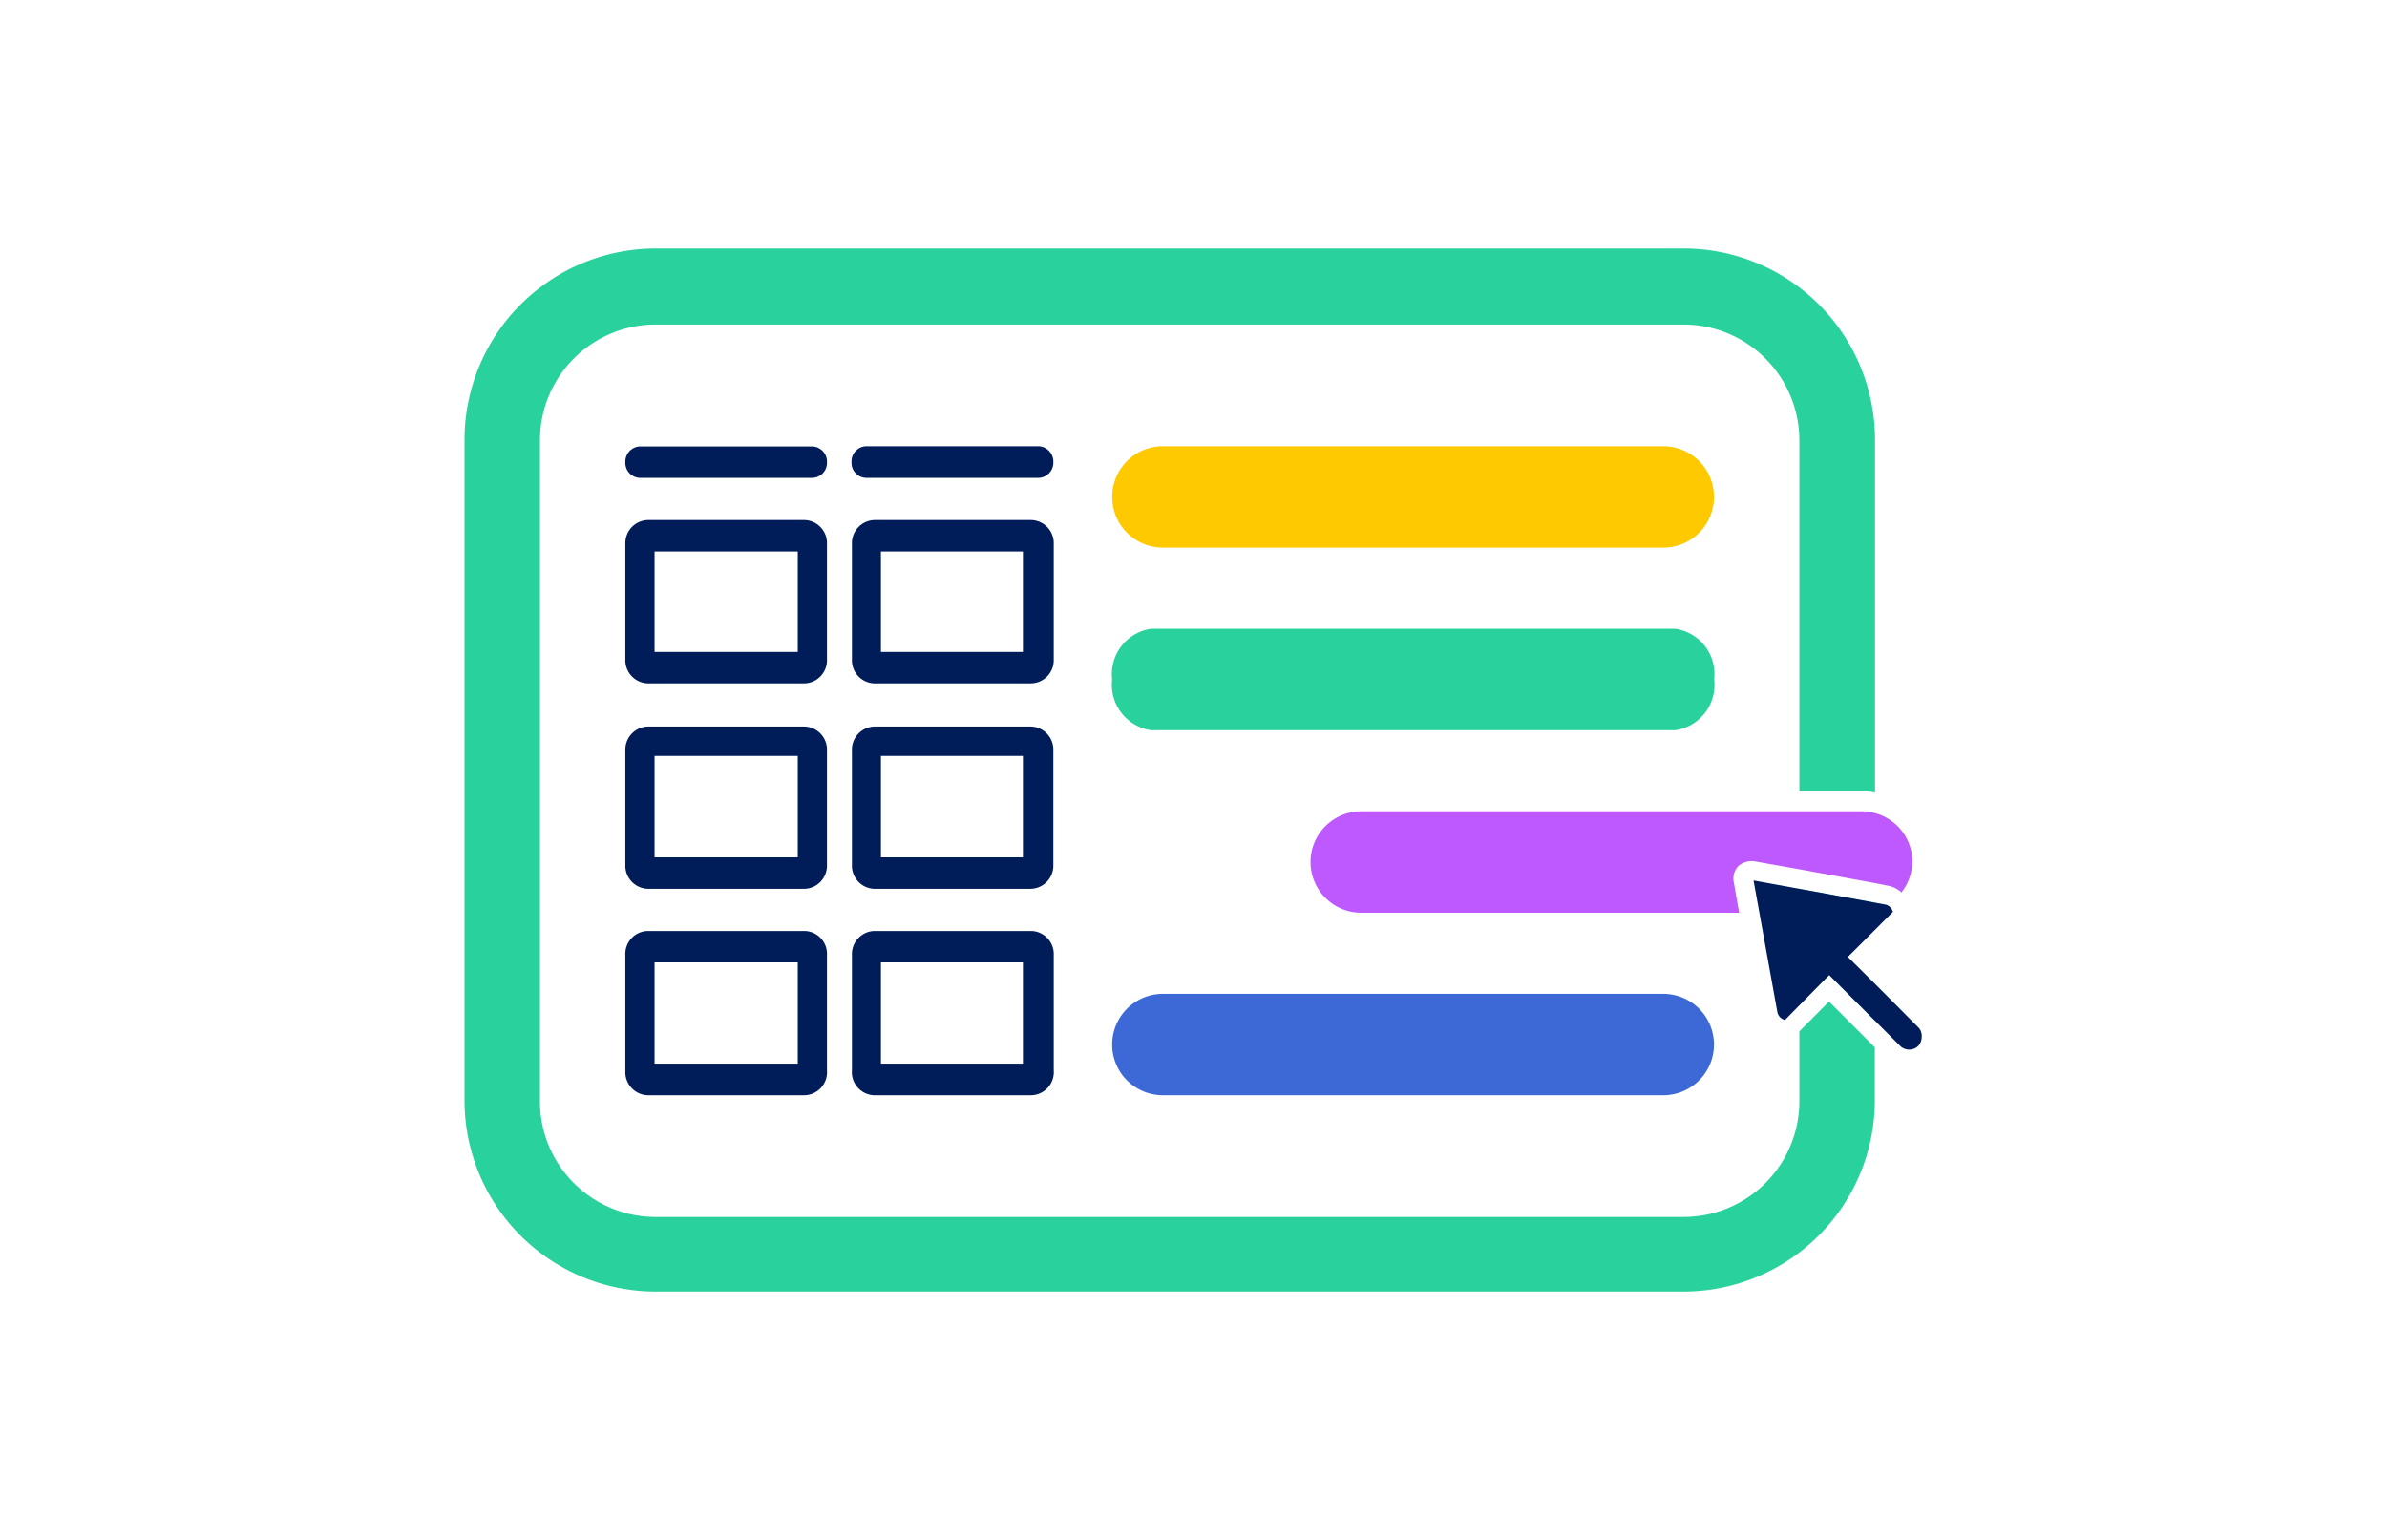
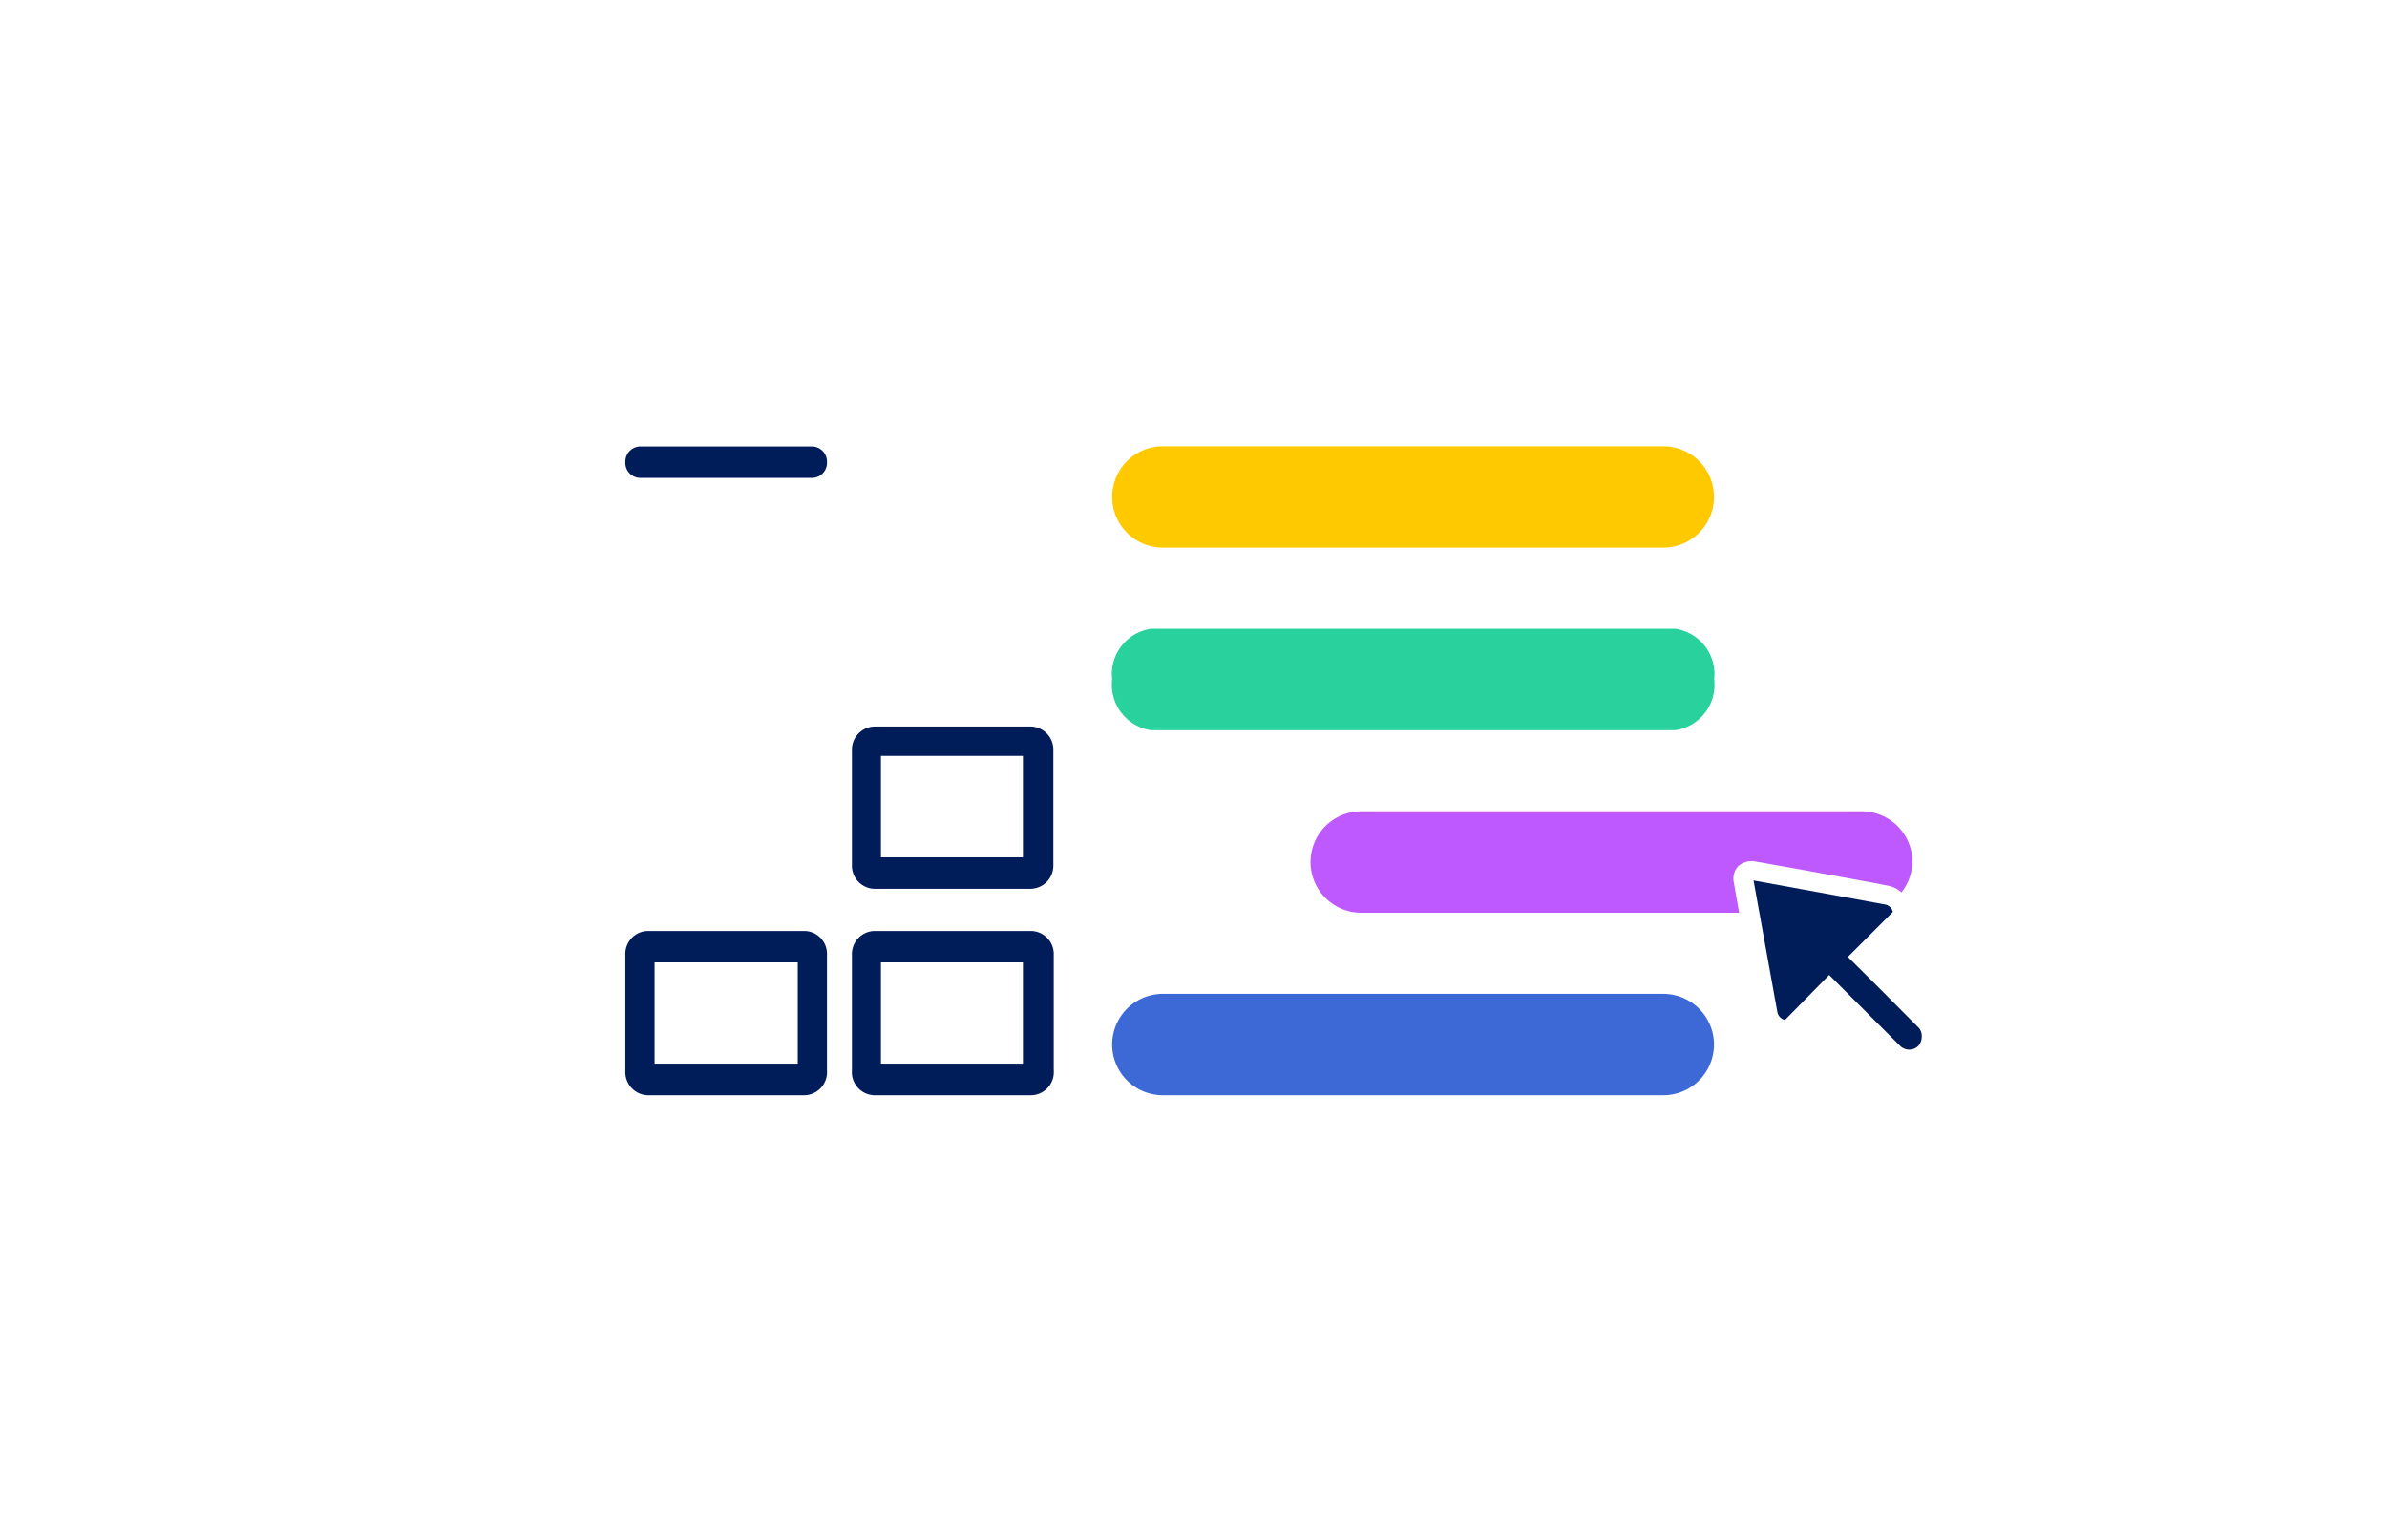
<svg xmlns="http://www.w3.org/2000/svg" id="Layer_1" data-name="Layer 1" viewBox="0 0 117.68 75.94">
  <defs>
    <style>.cls-1{fill:#29d19c;}.cls-2{fill:#bd59ff;}.cls-3{fill:#001c59;}.cls-4{fill:#3d69d6;}.cls-5{fill:#ffc900;}</style>
  </defs>
-   <path class="cls-1" d="M88.72,43.83v5.7l1.46-1.46,2.26,2.26V48.55l-1.38-1.37,1.38-1.38V44.51ZM91.79,39a2.41,2.41,0,0,1,.65.08V21.68A9.44,9.44,0,0,0,83,12.25H32.32a9.44,9.44,0,0,0-9.42,9.43V54.27a9.43,9.43,0,0,0,9.42,9.41H83a9.44,9.44,0,0,0,9.43-9.41V51.64l-2.26-2.26-1.46,1.47v3.42A5.71,5.71,0,0,1,83,60H32.32a5.7,5.7,0,0,1-5.7-5.69V21.68A5.71,5.71,0,0,1,32.32,16H83a5.72,5.72,0,0,1,5.71,5.71V39Z" />
  <path class="cls-2" d="M94.28,42.46A2.49,2.49,0,0,1,93.74,44a1.3,1.3,0,0,0-.65-.33l-.65-.13-3.72-.68-2.2-.39a1,1,0,0,0-.82.23.9.9,0,0,0-.22.82L85.74,45H67.11a2.5,2.5,0,1,1,0-5H91.79a2.43,2.43,0,0,1,.65.09A2.48,2.48,0,0,1,94.28,42.46Z" />
  <path class="cls-3" d="M94.74,51.12a.66.66,0,0,1-.17.45.64.64,0,0,1-.89,0l-3.5-3.5L88,50.29a.51.51,0,0,1-.37-.36l-1.18-6.52,2.31.42,3.72.68.49.09a.5.5,0,0,1,.35.36l-.84.84-1.38,1.38,1.38,1.37,2.13,2.14A.61.61,0,0,1,94.74,51.12Z" />
  <path class="cls-4" d="M82,54H57.33a2.5,2.5,0,0,1,0-5H82a2.5,2.5,0,0,1,0,5Z" />
  <path class="cls-1" d="M82.6,36H56.74a2.26,2.26,0,0,1-1.91-2.5A2.26,2.26,0,0,1,56.74,31H82.6a2.26,2.26,0,0,1,1.91,2.49A2.26,2.26,0,0,1,82.6,36Z" />
  <path class="cls-5" d="M82,27H57.33a2.5,2.5,0,0,1,0-5H82a2.5,2.5,0,0,1,0,5Z" />
-   <path class="cls-3" d="M50.83,33.69H43.08A1.14,1.14,0,0,1,42,32.51V26.82a1.14,1.14,0,0,1,1.1-1.18h7.75a1.14,1.14,0,0,1,1.1,1.18v5.69A1.14,1.14,0,0,1,50.83,33.69Zm-7.4-1.55h7V27.19h-7Z" />
-   <path class="cls-3" d="M51.21,23.56H42.7a.74.74,0,0,1-.72-.77A.75.75,0,0,1,42.7,22h8.51a.76.76,0,0,1,.72.78A.75.75,0,0,1,51.21,23.56Z" />
  <path class="cls-3" d="M50.83,43.82H43.08A1.14,1.14,0,0,1,42,42.64V37a1.14,1.14,0,0,1,1.1-1.18h7.75A1.14,1.14,0,0,1,51.93,37v5.69A1.14,1.14,0,0,1,50.83,43.82Zm-7.4-1.55h7v-5h-7Z" />
  <path class="cls-3" d="M50.83,54H43.08A1.14,1.14,0,0,1,42,52.77V47.08a1.14,1.14,0,0,1,1.1-1.18h7.75a1.14,1.14,0,0,1,1.1,1.18v5.69A1.14,1.14,0,0,1,50.83,54Zm-7.4-1.56h7V47.45h-7Z" />
-   <path class="cls-3" d="M39.68,33.69H31.92a1.14,1.14,0,0,1-1.09-1.18V26.82a1.14,1.14,0,0,1,1.09-1.18h7.76a1.14,1.14,0,0,1,1.09,1.18v5.69A1.14,1.14,0,0,1,39.68,33.69Zm-7.41-1.55h7.06V27.19H32.27Z" />
  <path class="cls-3" d="M40.05,23.56h-8.5a.74.74,0,0,1-.72-.77.75.75,0,0,1,.72-.78h8.5a.75.75,0,0,1,.72.78A.74.74,0,0,1,40.05,23.56Z" />
-   <path class="cls-3" d="M39.68,43.82H31.92a1.14,1.14,0,0,1-1.09-1.18V37a1.14,1.14,0,0,1,1.09-1.18h7.76A1.14,1.14,0,0,1,40.77,37v5.69A1.14,1.14,0,0,1,39.68,43.82Zm-7.41-1.55h7.06v-5H32.27Z" />
  <path class="cls-3" d="M39.68,54H31.92a1.14,1.14,0,0,1-1.09-1.18V47.08a1.13,1.13,0,0,1,1.09-1.18h7.76a1.13,1.13,0,0,1,1.09,1.18v5.69A1.14,1.14,0,0,1,39.68,54Zm-7.41-1.56h7.06V47.45H32.27Z" />
</svg>